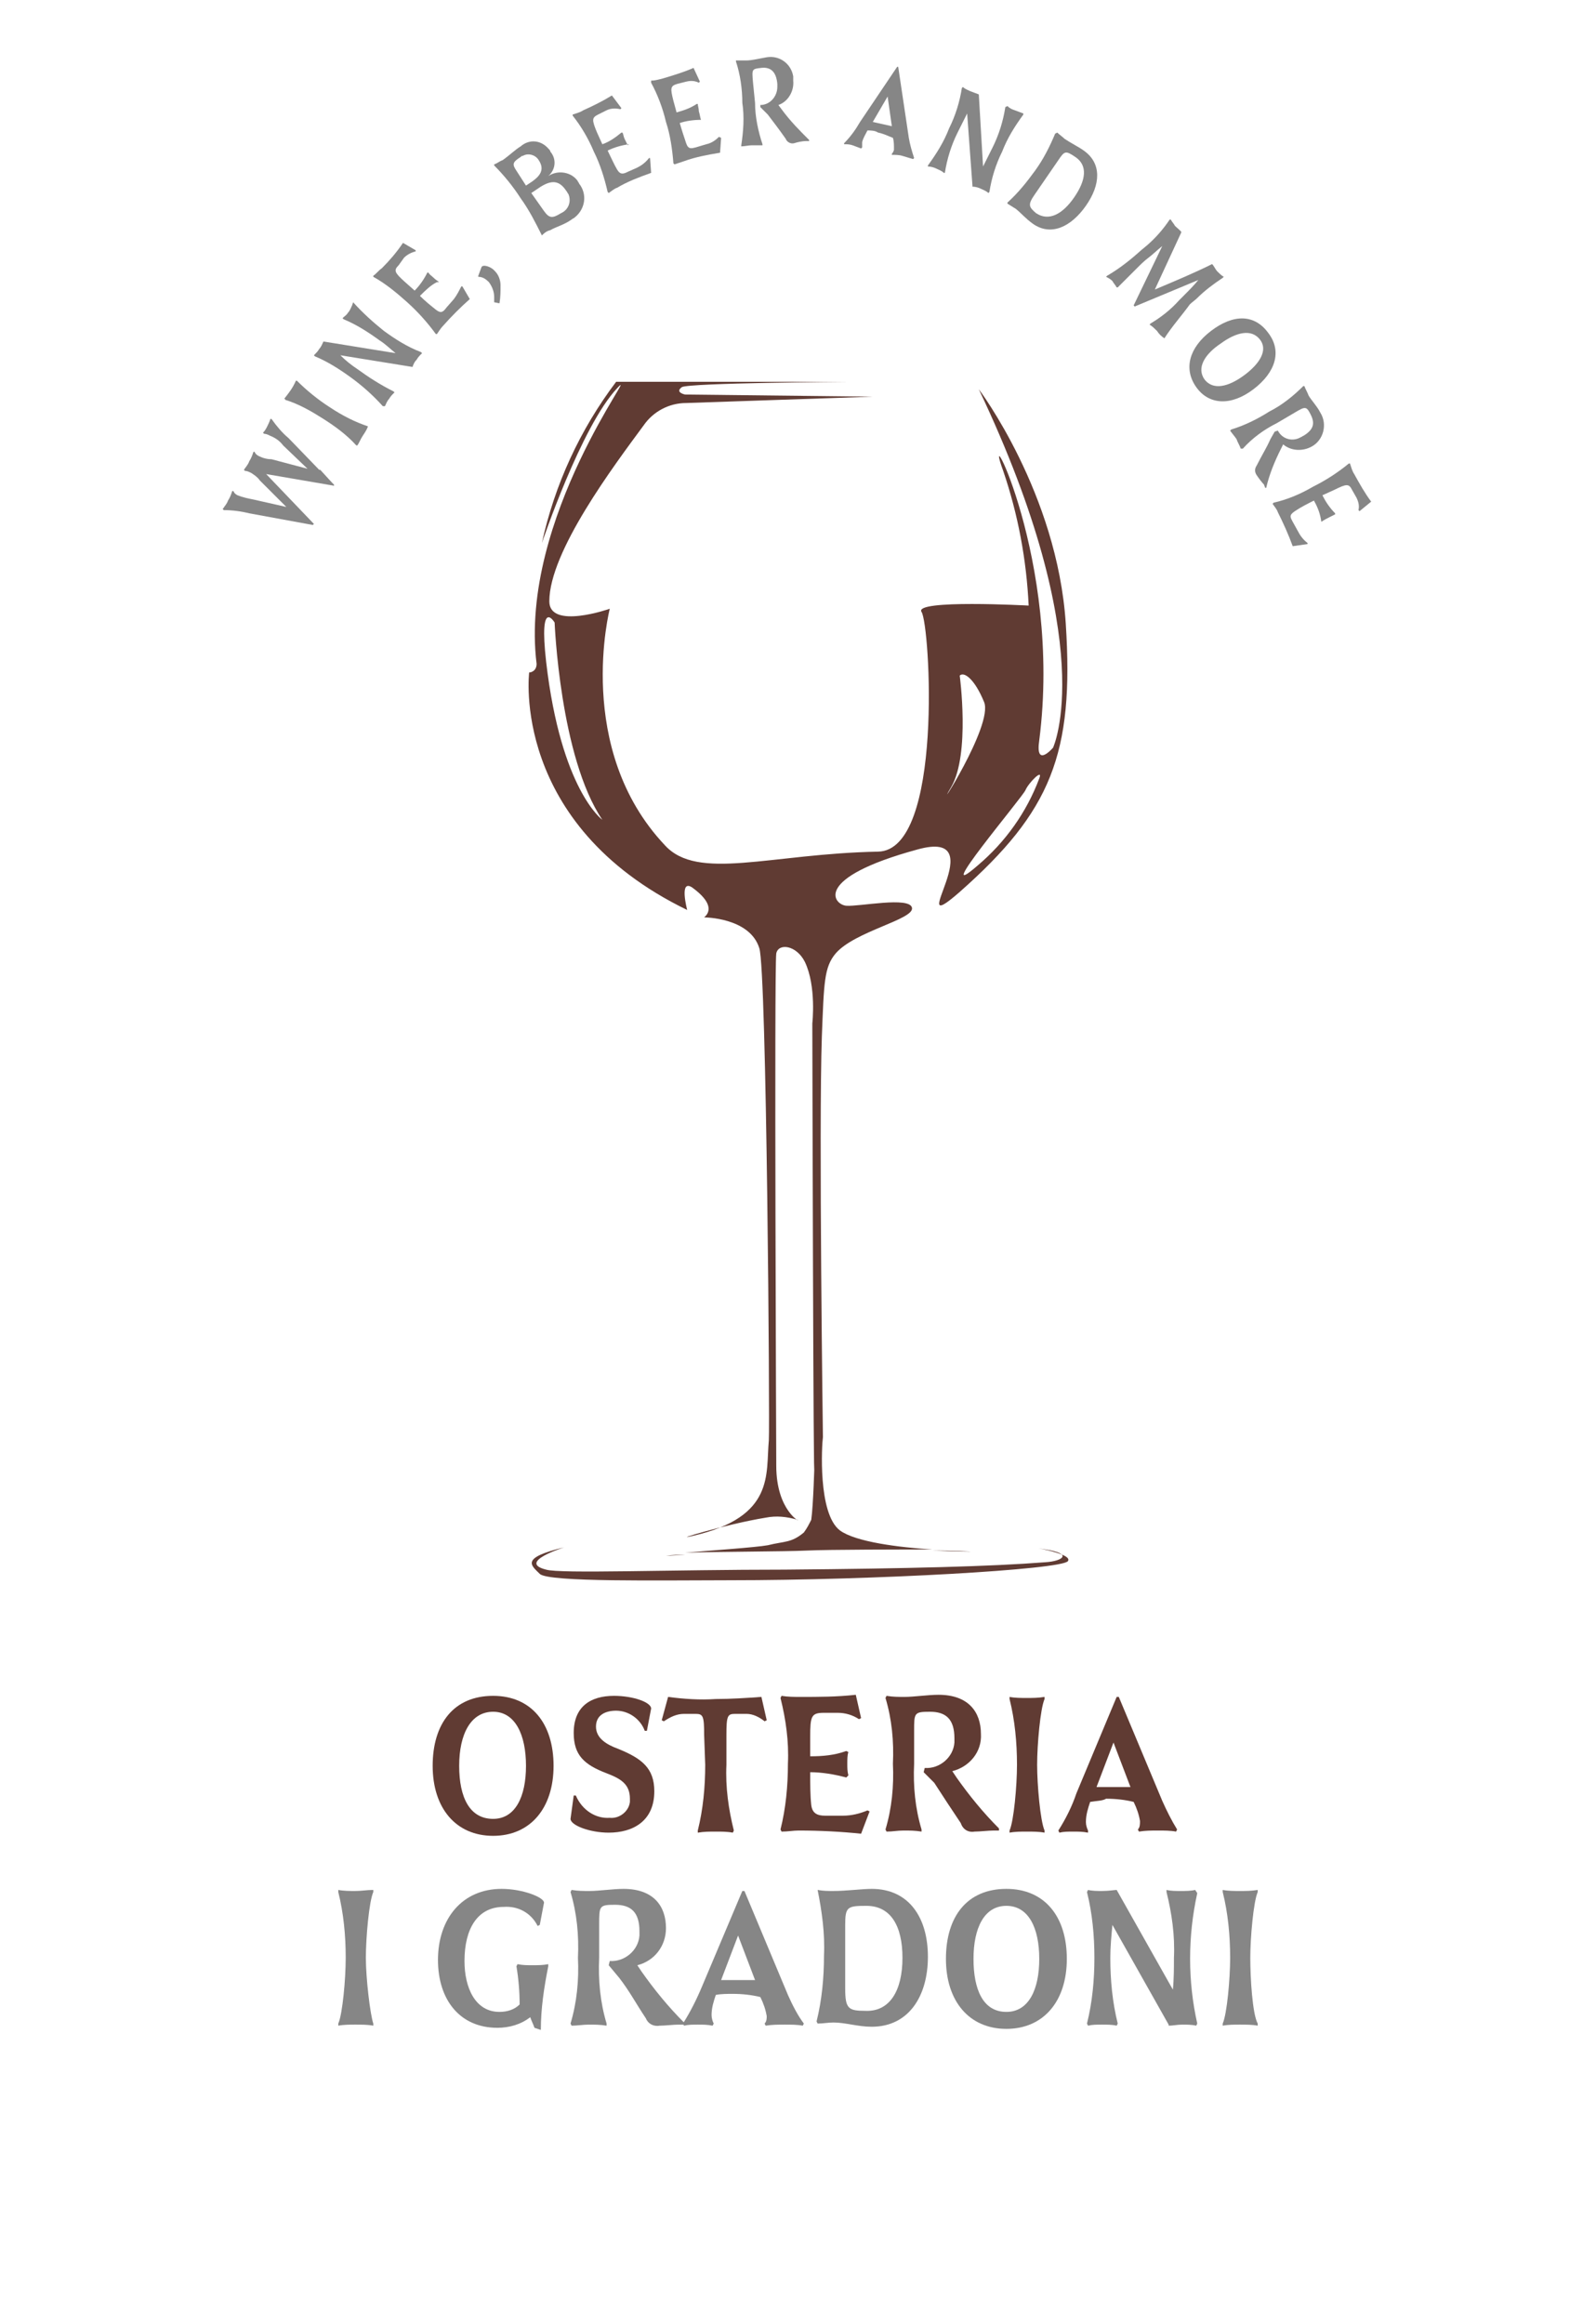
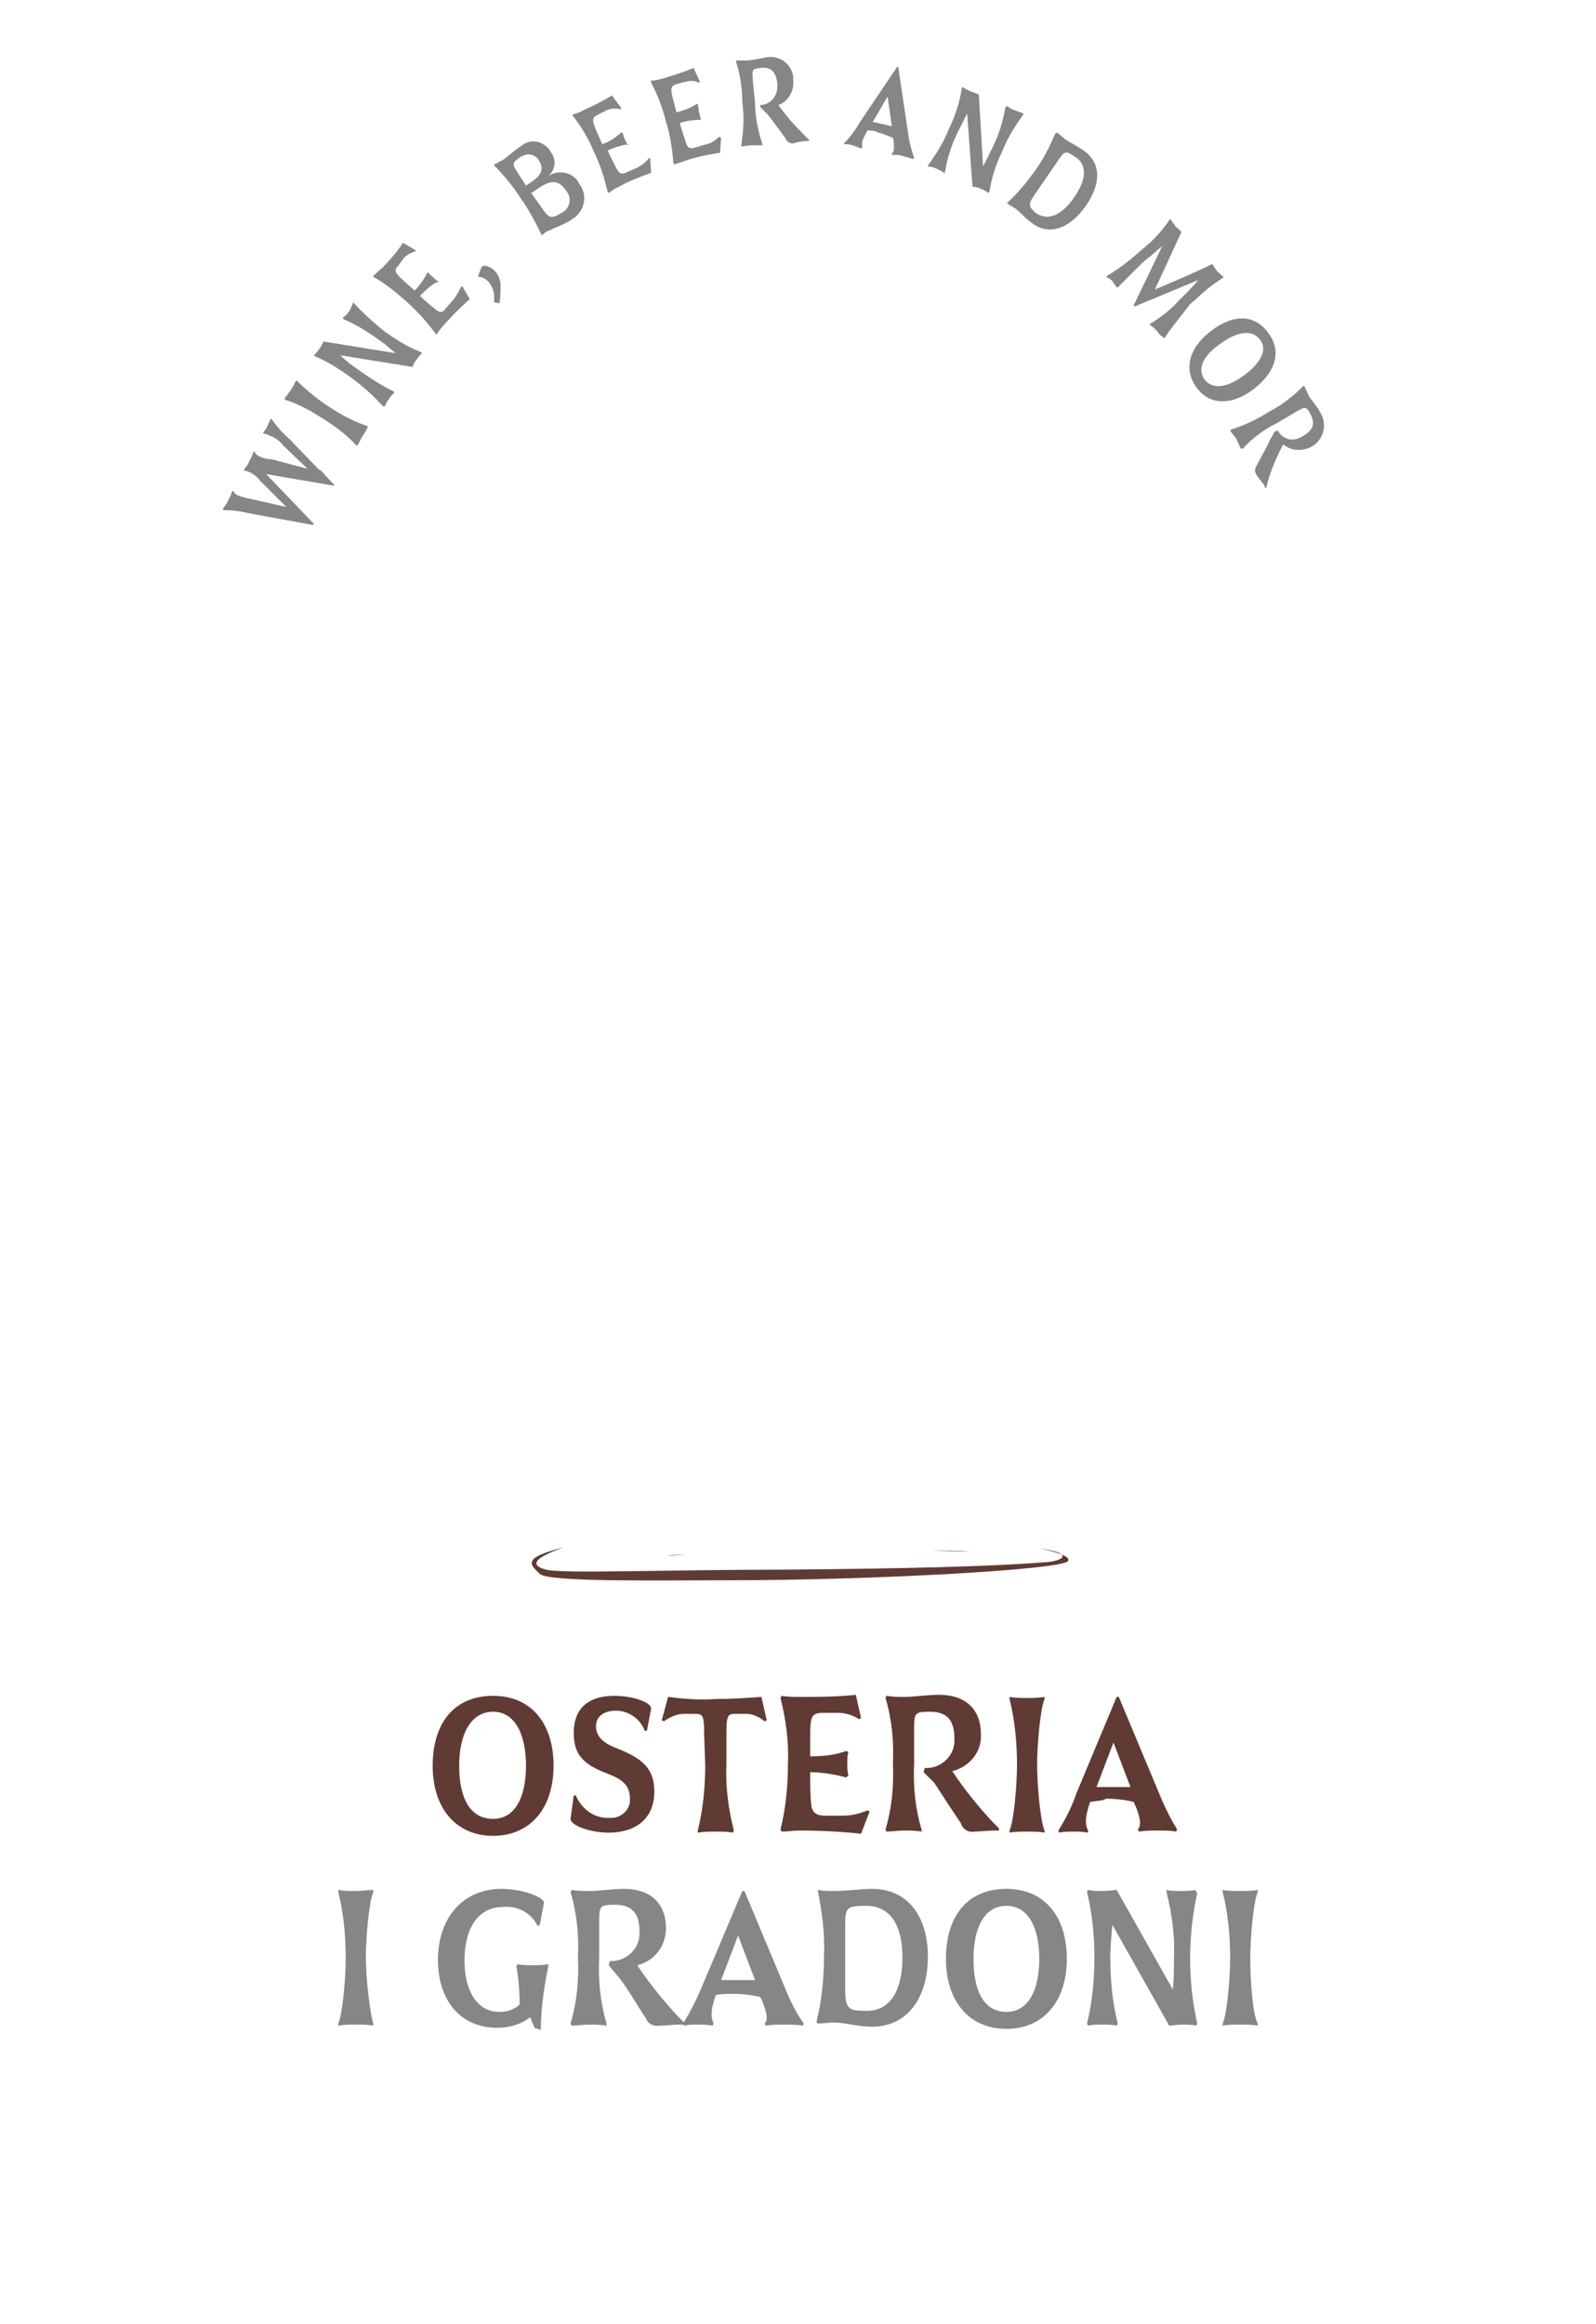
<svg xmlns="http://www.w3.org/2000/svg" version="1.1" id="Livello_1" x="0px" y="0px" viewBox="0 0 150.5 219.1" style="enable-background:new 0 0 150.5 219.1;" xml:space="preserve">
  <style type="text/css">
	.st0{fill:#603B33;}
	.st1{fill:#868686;}
</style>
  <g>
    <path class="st0" d="M46.5,159.9c3.6,0,5.7,2.6,5.7,6.6s-2.2,6.6-5.7,6.6s-5.7-2.6-5.7-6.6S42.8,159.9,46.5,159.9z M46.5,171.5   c2.1,0,3.1-2.1,3.1-5s-1-5.1-3.1-5.1s-3.2,2.1-3.2,5.1S44.3,171.5,46.5,171.5z" />
    <path class="st0" d="M57.5,171.4c0.9,0.1,1.8-0.6,1.9-1.5c0-0.1,0-0.2,0-0.3c0-1.4-0.9-1.9-2.2-2.4c-2.1-0.8-3.1-1.7-3.1-3.8   c0-2.5,1.6-3.5,3.8-3.5c1.8,0,3.5,0.6,3.5,1.2l-0.4,2.1h-0.2c-0.4-1.1-1.5-1.9-2.7-1.9c-1,0-1.9,0.4-1.9,1.5s1,1.7,2.1,2.1   c2.2,0.9,3.4,1.8,3.4,4c0,2.8-2,3.9-4.3,3.9c-1.8,0-3.6-0.7-3.6-1.3l0.3-2.2h0.2C54.9,170.7,56.2,171.5,57.5,171.4z" />
    <path class="st0" d="M66.4,163.6c0-1.8-0.1-2-0.8-2h-1.1c-0.7,0-1.3,0.3-1.9,0.7l-0.2-0.1L63,160c1.5,0.2,3,0.3,4.5,0.2   c1.4,0,2.9-0.1,4.3-0.2l0.5,2.2l-0.2,0.1c-0.5-0.4-1.1-0.7-1.7-0.7h-1.1c-0.7,0-0.8,0.2-0.8,2v2.8c-0.1,2.1,0.2,4.2,0.7,6.2   l-0.1,0.2c-0.5-0.1-1.1-0.1-1.6-0.1c-0.6,0-1.1,0-1.7,0.1v-0.2c0.5-2,0.7-4.1,0.7-6.2L66.4,163.6z" />
    <path class="st0" d="M79.8,167.6c-1.1-0.3-2.3-0.5-3.4-0.5c0,1.1,0,2.2,0.1,3.1c0.1,0.8,0.6,1,1.3,1h1.7c0.8,0,1.6-0.2,2.3-0.5   l0.2,0.1l-0.8,2.1c-1.9-0.2-3.9-0.3-5.9-0.3c-0.5,0-1,0.1-1.6,0.1l-0.1-0.2c0.5-2,0.7-4.1,0.7-6.2c0.1-2.1-0.2-4.2-0.7-6.2l0.1-0.2   c0.6,0.1,1.2,0.1,1.8,0.1c1.7,0,3.4,0,5.2-0.2l0.5,2.2l-0.2,0.1c-0.6-0.4-1.3-0.6-2-0.6h-1.3c-1.2,0-1.3,0.3-1.3,2.3v1.8   c1.2,0,2.3-0.1,3.4-0.5l0.2,0.1c-0.1,0.3-0.1,0.7-0.1,1.1c0,0.4,0,0.7,0.1,1.1L79.8,167.6z" />
    <path class="st0" d="M87.1,167.1L87.1,167.1l0.1-0.4c1.4,0.1,2.7-1,2.8-2.4c0-0.1,0-0.3,0-0.4c0-1.8-0.8-2.5-2.3-2.5   s-1.5,0.1-1.5,1.8v3.1c-0.1,2.1,0.1,4.2,0.7,6.2v0.2c-0.6-0.1-1.1-0.1-1.7-0.1s-1,0.1-1.6,0.1l-0.1-0.2c0.6-2,0.8-4.1,0.7-6.2   c0.1-2.1-0.1-4.2-0.7-6.2l0.1-0.2c0.6,0.1,1.1,0.1,1.7,0.1c0.9,0,2.2-0.2,3.2-0.2c2.8,0,4,1.6,4,3.7c0.1,1.7-1.1,3.1-2.7,3.5   l0.4,0.6c1.2,1.7,2.5,3.3,4,4.8v0.2c-0.2,0-0.4,0-0.5,0c-0.5,0-1.3,0.1-1.8,0.1c-0.6,0.1-1.1-0.2-1.3-0.8c-1-1.5-1.6-2.4-2.5-3.8   L87.1,167.1z" />
    <path class="st0" d="M98.5,172.6c0,0,0,0.1,0,0.2c-0.5-0.1-1.1-0.1-1.7-0.1c-0.5,0-1.1,0-1.6,0.1c0-0.1,0-0.1,0-0.2   c0.4-0.9,0.7-4.2,0.7-6.2c0-2.1-0.2-4.2-0.7-6.2c0,0,0-0.1,0-0.2c0.5,0.1,1.1,0.1,1.6,0.1c0.6,0,1.1,0,1.7-0.1c0,0.1,0,0.1,0,0.2   c-0.4,0.9-0.7,4.3-0.7,6.2S98.1,171.7,98.5,172.6z" />
    <path class="st0" d="M102.8,169.9c-0.2,0.6-0.4,1.2-0.4,1.9c0,0.3,0.1,0.6,0.2,0.8v0.2c-0.5-0.1-0.9-0.1-1.4-0.1s-0.9,0-1.3,0.1   l-0.1-0.2c0.7-1.1,1.3-2.3,1.7-3.5l3.8-9.1h0.2l4.1,9.8c0.4,0.9,0.9,1.9,1.4,2.7l-0.1,0.2c-0.5-0.1-1.1-0.1-1.7-0.1s-1.2,0-1.8,0.1   l-0.1-0.2c0.2-0.2,0.2-0.5,0.2-0.8c-0.1-0.6-0.3-1.2-0.6-1.8c-0.8-0.2-1.7-0.3-2.6-0.3C104,169.8,103.4,169.8,102.8,169.9z    M103.4,168.5h3.2l-1.6-4.2L103.4,168.5z" />
    <path class="st1" d="M35.2,190.8c0,0,0,0.1,0,0.2c-0.5-0.1-1.1-0.1-1.7-0.1c-0.5,0-1.1,0-1.6,0.1c0-0.1,0-0.1,0-0.2   c0.4-0.9,0.7-4.2,0.7-6.2c0-2.1-0.2-4.2-0.7-6.2c0,0,0-0.1,0-0.2c0.5,0.1,1.1,0.1,1.6,0.1c0.6,0,1.1-0.1,1.7-0.1c0,0.1,0,0.1,0,0.2   c-0.4,0.9-0.7,4.3-0.7,6.2S34.9,189.9,35.2,190.8z" />
    <path class="st1" d="M50.4,191.2c-0.1-0.3-0.3-0.7-0.4-1c-0.9,0.7-2,1-3.1,1c-3.5,0-5.6-2.6-5.6-6.4c0-3.9,2.3-6.7,6-6.7   c2,0,4,0.8,4,1.3l-0.4,2.1l-0.2,0.1c-0.6-1.2-1.8-1.9-3.2-1.8c-2.5,0-3.7,2.1-3.7,5.1c0,2.5,1,4.8,3.3,4.8c0.7,0,1.4-0.2,1.9-0.7   c0-1.2-0.1-2.4-0.3-3.6l0.1-0.2c0.5,0.1,0.9,0.1,1.4,0.1s1,0,1.5-0.1v0.2c-0.4,2-0.7,4-0.7,6L50.4,191.2z" />
    <path class="st1" d="M57.4,185.3L57.4,185.3l0.1-0.4c1.4,0.1,2.7-1,2.8-2.4c0-0.1,0-0.3,0-0.4c0-1.8-0.8-2.5-2.3-2.5   s-1.5,0.1-1.5,1.9v3.1c-0.1,2.1,0.1,4.2,0.7,6.2v0.2c-0.6-0.1-1.1-0.1-1.7-0.1c-0.5,0-1.1,0.1-1.6,0.1l-0.1-0.2   c0.6-2,0.8-4.1,0.7-6.2c0.1-2.1-0.1-4.2-0.7-6.2l0.1-0.2c0.6,0.1,1.1,0.1,1.7,0.1c0.9,0,2.2-0.2,3.2-0.2c2.8,0,4,1.6,4,3.7   c0,1.7-1.1,3.1-2.7,3.5l0.4,0.6c1.2,1.7,2.5,3.3,4,4.8v0.2c-0.2,0-0.4,0-0.5,0c-0.5,0-1.3,0.1-1.8,0.1c-0.6,0.1-1.1-0.2-1.3-0.7   c-1-1.5-1.5-2.5-2.5-3.8L57.4,185.3z" />
    <path class="st1" d="M67.5,188.1c-0.2,0.6-0.4,1.2-0.4,1.9c0,0.3,0.1,0.6,0.2,0.8l-0.1,0.2c-0.5-0.1-0.9-0.1-1.4-0.1   s-0.9,0-1.3,0.1l-0.1-0.2c0.7-1.1,1.3-2.3,1.8-3.5l3.8-9h0.2l4.1,9.8c0.4,0.9,0.9,1.9,1.5,2.7l-0.1,0.2c-0.5-0.1-1.1-0.1-1.7-0.1   s-1.2,0-1.8,0.1l-0.1-0.2c0.2-0.2,0.2-0.5,0.2-0.7c-0.1-0.6-0.3-1.2-0.6-1.8c-0.8-0.2-1.7-0.3-2.6-0.3C68.6,188,68,188,67.5,188.1z    M68,186.7h3.2l-1.6-4.2L68,186.7z" />
    <path class="st1" d="M77.1,178.2c0.5,0.1,1,0.1,1.5,0.1c1.2,0,2.7-0.2,3.6-0.2c3.5,0,5.3,2.7,5.3,6.4s-1.8,6.6-5.3,6.6   c-1.3,0-2.5-0.4-3.6-0.4c-0.5,0-1,0.1-1.5,0.1l-0.1-0.2c0.5-2,0.7-4.1,0.7-6.2C77.8,182.3,77.5,180.2,77.1,178.2L77.1,178.2z    M85.1,184.6c0-3-1.1-4.9-3.4-4.9c-1.8,0-2,0.1-2,1.8v6c0,1.9,0.3,2.1,1.9,2.1C83.9,189.7,85.1,187.7,85.1,184.6L85.1,184.6z" />
    <path class="st1" d="M94.9,178.1c3.6,0,5.7,2.6,5.7,6.6s-2.2,6.6-5.7,6.6s-5.7-2.6-5.7-6.6S91.2,178.1,94.9,178.1z M94.9,189.7   c2.1,0,3.1-2.1,3.1-5s-1-5-3.1-5s-3.1,2.1-3.1,5S92.7,189.7,94.9,189.7z" />
    <path class="st1" d="M112.9,178.5c-0.9,4.1-0.9,8.3,0,12.3l-0.1,0.2c-0.4-0.1-0.9-0.1-1.3-0.1c-0.5,0-0.9,0.1-1.3,0.1v-0.1   l-5.3-9.4c-0.1,1-0.2,2.1-0.2,3.1c0,2.1,0.2,4.2,0.7,6.2l-0.1,0.2c-0.4-0.1-0.9-0.1-1.4-0.1s-0.9,0-1.3,0.1l-0.1-0.2   c0.5-2,0.7-4.1,0.7-6.2c0-2.1-0.2-4.2-0.7-6.2l0.1-0.2c0.4,0.1,0.9,0.1,1.3,0.1c0.7,0,1.2-0.1,1.4-0.1l5.3,9.4c0.1-1,0.1-2.1,0.1-3   c0.1-2.1-0.2-4.2-0.7-6.2v-0.2c0.4,0.1,0.9,0.1,1.3,0.1c0.5,0,1,0,1.4-0.1L112.9,178.5z" />
    <path class="st1" d="M118.6,190.8c0,0,0,0.1,0,0.2c-0.5-0.1-1.1-0.1-1.7-0.1c-0.5,0-1.1,0-1.6,0.1c0-0.1,0-0.1,0-0.2   c0.4-0.9,0.7-4.2,0.7-6.2c0-2.1-0.2-4.2-0.7-6.2c0,0,0-0.1,0-0.2c0.5,0.1,1.1,0.1,1.6,0.1c0.6,0,1.1,0,1.7-0.1c0,0.1,0,0.1,0,0.2   c-0.4,0.9-0.7,4.3-0.7,6.2S118.1,189.9,118.6,190.8z" />
  </g>
  <g>
    <g>
      <path class="st0" d="M64.6,146.6c-0.6,0-1.2,0-1.8,0.1L64.6,146.6z" />
      <path class="st0" d="M91.6,146.3c0,0-1.6-0.1-3.7-0.1C90,146.3,91.6,146.3,91.6,146.3z" />
-       <path class="st0" d="M90.5,84.1c8.6-7.6,10.8-13,10-25.3s-8.2-22.1-8.2-22.1c11.5,24.2,7,33.8,7,33.8s-1.7,2-1.3-0.7    c2.2-17.1-5.6-31.4-3.4-25.4c1.4,4.1,2.2,8.4,2.4,12.7c0,0-10.9-0.6-10.1,0.6s2.1,22.5-4.1,22.6c-10.2,0.2-17,2.8-20.1-0.6    c-8.6-9.1-5.2-22.3-5.2-22.3s-5.7,2-5.7-0.7c0-4.7,6.1-12.8,8.9-16.6c0.9-1.3,2.4-2.1,4-2.1l17.6-0.6l-17.7-0.2c0,0-1-0.2-0.3-0.7    C65,36.1,79.9,36,79.9,36H58.1c-3.4,4.5-5.8,9.7-7,15.2c0,0,3.7-11,7.1-14.6c2.4-2.6-9.3,12.2-7.6,26c0,0.4-0.2,0.7-0.6,0.8h-0.1    c0,0-1.8,14.3,14.9,22.4c0,0-0.8-3,0.5-2.1c1.9,1.4,1.7,2.3,1.1,2.8c0,0,4.3,0,5.2,2.9c0.7,2,1,45,0.9,46.4    c-0.3,3.2,0.6,7.2-7.1,9c-2.5,0.6,3.1-1.1,6.8-1.7c1-0.2,2-0.1,3,0.2c0.4,0.3-2-0.8-2-5.1c0-0.4-0.2-46.8,0-48.3    c0.2-1,1.9-0.8,2.7,0.8c1.1,2.3,0.7,5.8,0.7,5.8s0.1,46.8,0.2,41.7c0-0.3-0.1,3.7-0.3,5.1c-0.2,0.4-0.4,0.8-0.7,1.2    c-1.2,1-1.8,0.8-3.4,1.2c-1.1,0.2-5.4,0.5-7.8,0.7c3.2-0.1,9.4-0.1,11.5-0.2s9.2-0.1,11.8-0.1c-3.1-0.2-7.2-0.7-8.7-1.8    c-2.1-1.6-1.7-8.1-1.6-8.8c0-0.1-0.4-29.2-0.1-37.8c0.2-5,0.2-6.5,1.3-7.8c1.8-2.1,7.4-3.2,7.2-4.3s-5-0.1-6.2-0.2    s-3.2-2.6,6.7-5.3C94,78,84.9,89,90.5,84.1z M51.5,62.4c-0.7-6.2,0.8-3.7,0.8-3.7s0.5,12.7,4.5,18.6    C56.8,77.3,52.9,74.5,51.5,62.4L51.5,62.4z M98,73.4c-1.2,3.2-3.2,6-5.8,8.2c-4.6,4,4.2-6.4,4.5-7.1S98.4,72.4,98,73.4L98,73.4z     M89.7,74.2c1.8-3.1,0.8-10.5,0.8-10.5c0.4-0.4,1.4,0.3,2.3,2.5C93.7,68.4,87.8,77.4,89.7,74.2z" />
    </g>
    <path class="st0" d="M53.2,145.9c0,0-4.5,1.4-1.7,2.1c1.3,0.4,11.8,0,22.5,0c11.7-0.1,19.5-0.3,24.6-0.7c1.6-0.1,2.6-0.8,0-1.2   s2.7,0.3,2.1,1.1S82.5,149,68.8,149c-6.4,0-17.1,0.2-17.9-0.6S49,146.9,53.2,145.9z" />
  </g>
  <g>
    <path class="st1" d="M29,44.2L26.7,42c-0.3-0.4-0.7-0.7-1.2-0.9c-0.2-0.1-0.4-0.2-0.6-0.2l-0.1-0.1c0.2-0.2,0.3-0.4,0.4-0.6   c0.1-0.2,0.2-0.4,0.3-0.7h0.1c0.5,0.7,1,1.3,1.6,1.8l2.9,3h0.1l1.1,1.2l0.2,0.2v0.1l-6.4-1.1l4.5,4.7l-0.1,0.1l-6-1.1   c-0.8-0.2-1.6-0.3-2.4-0.3L21,48c0.2-0.3,0.4-0.5,0.5-0.8c0.2-0.3,0.3-0.6,0.4-0.9H22c0.1,0.2,0.2,0.3,0.4,0.4   c0.5,0.2,1,0.3,1.5,0.4l3.1,0.7l-2.5-2.5c-0.2-0.3-0.5-0.5-0.8-0.7c-0.2-0.1-0.4-0.2-0.6-0.2L23,44.3c0.2-0.3,0.4-0.5,0.5-0.8   c0.2-0.3,0.3-0.6,0.4-0.9H24c0.1,0.2,0.2,0.3,0.4,0.4c0.4,0.2,0.8,0.3,1.2,0.3L29,44.2z" />
    <path class="st1" d="M34.7,40.2C34.8,40.3,34.8,40.3,34.7,40.2c-0.1,0.3-0.3,0.6-0.5,0.9c-0.2,0.3-0.3,0.6-0.5,0.9h-0.1   c-0.9-1-2-1.8-3.1-2.5s-2.3-1.4-3.6-1.8c0,0,0-0.1-0.1-0.1c0.4-0.5,0.8-1,1.1-1.7H28c0.9,0.9,2,1.8,3.1,2.5   C32.3,39.2,33.5,39.8,34.7,40.2z" />
    <path class="st1" d="M33.3,28.5c0.9,1,1.9,1.9,2.9,2.7c1.1,0.8,2.2,1.5,3.5,2l0.1,0.1c-0.2,0.2-0.4,0.4-0.5,0.6   c-0.2,0.2-0.3,0.4-0.4,0.7l0,0l-6.8-1.1c0.5,0.5,1,0.9,1.6,1.3c1.1,0.8,2.2,1.5,3.4,2.1l0.1,0.1c-0.2,0.2-0.4,0.4-0.5,0.6   c-0.2,0.2-0.3,0.5-0.4,0.7h-0.2c-0.9-1-1.9-1.9-3-2.7c-1.1-0.8-2.2-1.5-3.4-2l-0.1-0.1c0.2-0.2,0.4-0.4,0.5-0.6   c0.2-0.2,0.3-0.5,0.4-0.7l6.8,1.1c-0.5-0.4-1-0.9-1.5-1.2c-1.1-0.8-2.2-1.5-3.4-2L32.3,30c0.2-0.2,0.4-0.3,0.5-0.5   c0.2-0.2,0.3-0.5,0.4-0.7L33.3,28.5z" />
    <path class="st1" d="M41.2,26.6c-0.6,0.3-1.1,0.8-1.6,1.3c0.5,0.5,1,0.9,1.5,1.3s0.7,0.2,1-0.2l0.7-0.8c0.3-0.4,0.5-0.8,0.7-1.2   h0.1l0.7,1.2c-0.9,0.8-1.7,1.6-2.5,2.5c-0.2,0.2-0.4,0.5-0.6,0.8h-0.1c-0.8-1.1-1.7-2.1-2.7-3s-2.1-1.8-3.2-2.4V26   c0.3-0.2,0.5-0.5,0.8-0.7c0.7-0.7,1.4-1.5,2-2.4l1.2,0.7v0.1c-0.4,0.1-0.8,0.3-1.1,0.6L37.6,25c-0.5,0.5-0.4,0.7,0.6,1.6l0.9,0.8   c0.5-0.5,0.9-1.1,1.2-1.7h0.1c0.1,0.2,0.3,0.3,0.5,0.5s0.4,0.3,0.5,0.4L41.2,26.6z" />
    <path class="st1" d="M47.2,26.9c0,0.6,0,1.1-0.1,1.7l-0.5-0.1V28c0-0.5-0.2-1-0.5-1.4c-0.3-0.3-0.6-0.5-1-0.5l0-0.1l0.3-0.8   c0.1-0.3,0.9-0.1,1.3,0.4C47,25.9,47.2,26.4,47.2,26.9z" />
    <path class="st1" d="M51.1,22.2L51.1,22.2c-0.6-1.2-1.2-2.4-2-3.5c-0.7-1.1-1.6-2.2-2.5-3.1v-0.1c0.3-0.1,0.5-0.3,0.8-0.4   c0.7-0.5,1.2-1,1.7-1.3c0.8-0.7,1.9-0.6,2.6,0.2c0.1,0.1,0.2,0.2,0.2,0.3c0.6,0.7,0.5,1.7-0.2,2.3c0.9-0.6,2.2-0.4,2.8,0.5   c0,0.1,0.1,0.1,0.1,0.2c0.8,1,0.6,2.4-0.4,3.2c-0.1,0.1-0.2,0.1-0.3,0.2c-0.7,0.5-1.5,0.7-2,1C51.5,21.8,51.3,22,51.1,22.2z    M49.1,14.8c-0.8,0.5-0.8,0.7-0.4,1.3l0.9,1.4l0.6-0.4c0.7-0.5,1.2-1.1,0.6-2c-0.3-0.5-1-0.7-1.5-0.4   C49.2,14.7,49.2,14.7,49.1,14.8L49.1,14.8z M50.7,17.8l-0.6,0.4l1.2,1.7c0.5,0.7,0.8,0.7,1.6,0.2c0.7-0.3,1-1.1,0.7-1.8   c-0.1-0.1-0.1-0.2-0.2-0.3C52.8,17.1,52.1,16.8,50.7,17.8L50.7,17.8z" />
    <path class="st1" d="M59.3,13.6c-0.7,0.1-1.4,0.3-2,0.6c0.3,0.6,0.6,1.3,0.9,1.8c0.3,0.5,0.6,0.4,1,0.2l0.9-0.4   c0.4-0.2,0.8-0.5,1.1-0.9h0.1l0.1,1.4c-1.1,0.4-2.2,0.8-3.2,1.4c-0.3,0.1-0.5,0.3-0.8,0.5l-0.1-0.1c-0.3-1.3-0.7-2.6-1.3-3.8   c-0.5-1.2-1.2-2.4-2-3.4v-0.1c0.3-0.1,0.7-0.2,1-0.4c0.9-0.4,1.9-0.9,2.7-1.4l0.9,1.2l-0.1,0.1c-0.4-0.1-0.9-0.1-1.3,0.1l-0.8,0.4   c-0.6,0.3-0.6,0.5-0.1,1.7l0.5,1.1c0.6-0.2,1.2-0.6,1.8-1.1h0.1c0.1,0.2,0.1,0.4,0.2,0.6c0.1,0.2,0.2,0.4,0.3,0.6L59.3,13.6z" />
    <path class="st1" d="M66.1,11.3c-0.7,0-1.4,0.1-2,0.3c0.2,0.7,0.4,1.3,0.6,1.9s0.5,0.5,0.9,0.4l1-0.3c0.5-0.1,0.9-0.4,1.2-0.7   L68,13l-0.1,1.4c-1.2,0.2-2.3,0.4-3.4,0.8c-0.3,0.1-0.6,0.2-0.9,0.3l-0.1-0.1c-0.1-1.3-0.3-2.7-0.7-3.9c-0.3-1.3-0.8-2.6-1.4-3.7   V7.6c0.4,0,0.7-0.1,1.1-0.2c1-0.3,2-0.6,2.9-1L66,7.7l-0.1,0.1c-0.4-0.2-0.8-0.2-1.2-0.1l-0.8,0.2c-0.7,0.2-0.7,0.4-0.4,1.6   l0.3,1.1c0.7-0.2,1.3-0.4,1.9-0.8h0.1c0,0.2,0.1,0.4,0.1,0.7C66,10.8,66,11,66.1,11.3L66.1,11.3z" />
    <path class="st1" d="M71.7,10.1L71.7,10.1V9.9c0.9,0,1.6-0.8,1.6-1.7c0-0.1,0-0.2,0-0.3c-0.1-1.1-0.6-1.6-1.5-1.5S70.9,6.5,71,7.7   l0.2,2c0,1.3,0.3,2.7,0.7,3.9v0.1c-0.3,0-0.7,0-1,0s-0.7,0.1-1,0.1v-0.1c0.2-1.3,0.3-2.7,0.1-4c0-1.3-0.2-2.7-0.6-3.9V5.7   c0.3,0,0.7,0,1,0c0.5,0,1.3-0.2,1.9-0.3c1.2-0.2,2.3,0.6,2.5,1.8c0,0.1,0,0.3,0,0.4c0.1,1-0.5,2-1.4,2.3l0.3,0.4   c0.8,1.1,1.7,2,2.6,2.9v0.1c-0.1,0-0.2,0-0.3,0c-0.3,0-0.8,0.1-1.1,0.2c-0.3,0.1-0.7-0.1-0.8-0.4c-0.7-1-1.1-1.5-1.7-2.3L71.7,10.1   z" />
    <path class="st1" d="M81.8,12.3c-0.2,0.4-0.4,0.7-0.5,1.1c0,0.2,0,0.4,0,0.5L81.2,14c-0.3-0.1-0.5-0.2-0.8-0.3s-0.5-0.1-0.8-0.1   v-0.1c0.6-0.6,1.1-1.3,1.5-2l3.5-5.2h0.1l1,6.7c0.1,0.6,0.3,1.3,0.5,1.9L86.1,15c-0.3-0.1-0.7-0.2-1-0.3s-0.7-0.1-1-0.1v-0.1   c0.1-0.1,0.2-0.3,0.2-0.4c0-0.4,0-0.8-0.1-1.1c-0.5-0.2-0.9-0.4-1.4-0.5C82.5,12.3,82.1,12.3,81.8,12.3z M82.3,11.5l1.8,0.4   l-0.4-2.8L82.3,11.5z" />
    <path class="st1" d="M96.5,10.8c-0.8,1.1-1.5,2.2-2,3.5c-0.6,1.2-1,2.5-1.2,3.8l-0.1,0.1c-0.2-0.2-0.5-0.3-0.7-0.4   s-0.5-0.2-0.8-0.2v-0.1l-0.5-6.8c-0.3,0.6-0.6,1.2-0.9,1.8c-0.6,1.2-1,2.5-1.2,3.8H89c-0.2-0.2-0.5-0.3-0.7-0.4   c-0.2-0.1-0.5-0.2-0.8-0.2v-0.1c0.8-1.1,1.5-2.2,2-3.5c0.6-1.2,1-2.5,1.2-3.8l0.1-0.1c0.2,0.2,0.5,0.3,0.7,0.4   c0.3,0.1,0.5,0.2,0.8,0.3l0.4,6.8c0.3-0.6,0.6-1.2,0.9-1.8c0.6-1.2,1-2.5,1.2-3.8L95,10c0.2,0.2,0.4,0.3,0.7,0.4   c0.3,0.1,0.5,0.2,0.8,0.3V10.8z" />
    <path class="st1" d="M99.7,12.5c0.2,0.2,0.5,0.4,0.7,0.6c0.6,0.4,1.4,0.8,1.8,1.1c1.7,1.2,1.6,3.2,0.2,5.2s-3.3,2.9-5,1.7   c-0.7-0.5-1.1-1-1.6-1.4c-0.3-0.2-0.5-0.3-0.8-0.5v-0.1c1-0.9,1.8-1.9,2.6-3c0.8-1.1,1.4-2.3,1.9-3.5L99.7,12.5z M101.3,18.6   c1.1-1.6,1.3-3,0.1-3.8c-0.9-0.6-1-0.6-1.6,0.3l-2.2,3.2c-0.7,1-0.6,1.2,0.1,1.8C98.9,20.9,100.2,20.2,101.3,18.6z" />
    <path class="st1" d="M109.8,31.9L109.8,31.9c-0.3-0.2-0.5-0.4-0.7-0.7c-0.2-0.2-0.4-0.4-0.7-0.6l0.1-0.1c1-0.6,1.9-1.3,2.7-2.2   l0.4-0.4c0.5-0.5,1-1,1.4-1.5l-6,2.5l-0.1-0.1l2.7-5.6l0,0c-0.5,0.4-0.9,0.8-1.3,1.1s-0.7,0.6-1.1,1c-0.6,0.6-1.2,1.2-1.8,1.8h-0.1   c-0.1-0.2-0.3-0.4-0.4-0.6c-0.2-0.2-0.4-0.3-0.6-0.4l0.1-0.1c1.2-0.7,2.2-1.5,3.2-2.4l0.6-0.5c0.8-0.7,1.5-1.5,2.1-2.4h0.1   c0.1,0.2,0.3,0.4,0.4,0.6c0.2,0.2,0.6,0.5,0.6,0.6l-2.5,5.4c1.9-0.8,3.8-1.6,5.4-2.4c0.2,0.2,0.3,0.5,0.5,0.7s0.4,0.4,0.6,0.5   l-0.1,0.1c-0.9,0.6-1.7,1.2-2.4,1.9c-0.2,0.2-0.5,0.4-0.7,0.6C111.4,29.8,110.5,30.8,109.8,31.9z" />
    <path class="st1" d="M119.6,31.4c1.3,1.7,0.7,3.7-1.4,5.3s-4.2,1.5-5.4-0.2s-0.7-3.7,1.4-5.3S118.3,29.6,119.6,31.4z M113.6,35.8   c0.8,1,2.2,0.7,3.7-0.4s2.3-2.4,1.5-3.4s-2.2-0.7-3.7,0.4C113.6,33.4,112.8,34.7,113.6,35.8L113.6,35.8z" />
    <path class="st1" d="M120.2,40.7L120.2,40.7l0.3-0.1c0.4,0.8,1.4,1.1,2.2,0.6c0.1,0,0.1-0.1,0.2-0.1c1-0.6,1.1-1.2,0.7-2   s-0.5-0.8-1.5-0.2l-1.7,1c-1.2,0.6-2.3,1.4-3.2,2.4H117c-0.1-0.3-0.3-0.6-0.4-0.9c-0.2-0.3-0.4-0.5-0.6-0.8l0.1-0.1   c1.3-0.4,2.5-1,3.6-1.7c1.2-0.6,2.3-1.5,3.2-2.4h0.1c0.1,0.3,0.3,0.6,0.4,0.9c0.3,0.5,0.8,1,1.1,1.6c0.7,1.1,0.3,2.6-0.8,3.2   c-0.9,0.5-2,0.4-2.7-0.2l-0.2,0.4c-0.6,1.2-1.1,2.4-1.4,3.7h-0.1c0-0.1-0.1-0.2-0.1-0.3c-0.2-0.2-0.5-0.6-0.7-0.9   c-0.2-0.3-0.2-0.6,0-0.9c0.5-1,0.9-1.6,1.3-2.5L120.2,40.7z" />
-     <path class="st1" d="M124.6,49.2c-0.1-0.7-0.3-1.3-0.7-2c-0.6,0.3-1.2,0.6-1.8,1s-0.4,0.6-0.2,1l0.5,0.9c0.2,0.4,0.5,0.8,0.9,1.1   v0.1l-1.4,0.2c-0.4-1.1-0.9-2.2-1.4-3.2c-0.1-0.3-0.3-0.5-0.5-0.8l0.1-0.1c1.3-0.3,2.5-0.8,3.7-1.5c1.2-0.6,2.3-1.3,3.4-2.2h0.1   c0.1,0.3,0.2,0.7,0.4,1c0.5,0.9,1,1.8,1.6,2.6l-1.1,0.9l-0.1-0.1c0.1-0.4,0-0.8-0.2-1.2l-0.4-0.7c-0.3-0.6-0.5-0.6-1.7,0l-1.1,0.5   c0.3,0.6,0.7,1.2,1.2,1.7v0.1c-0.2,0.1-0.4,0.2-0.6,0.3S124.9,49,124.6,49.2L124.6,49.2z" />
  </g>
</svg>